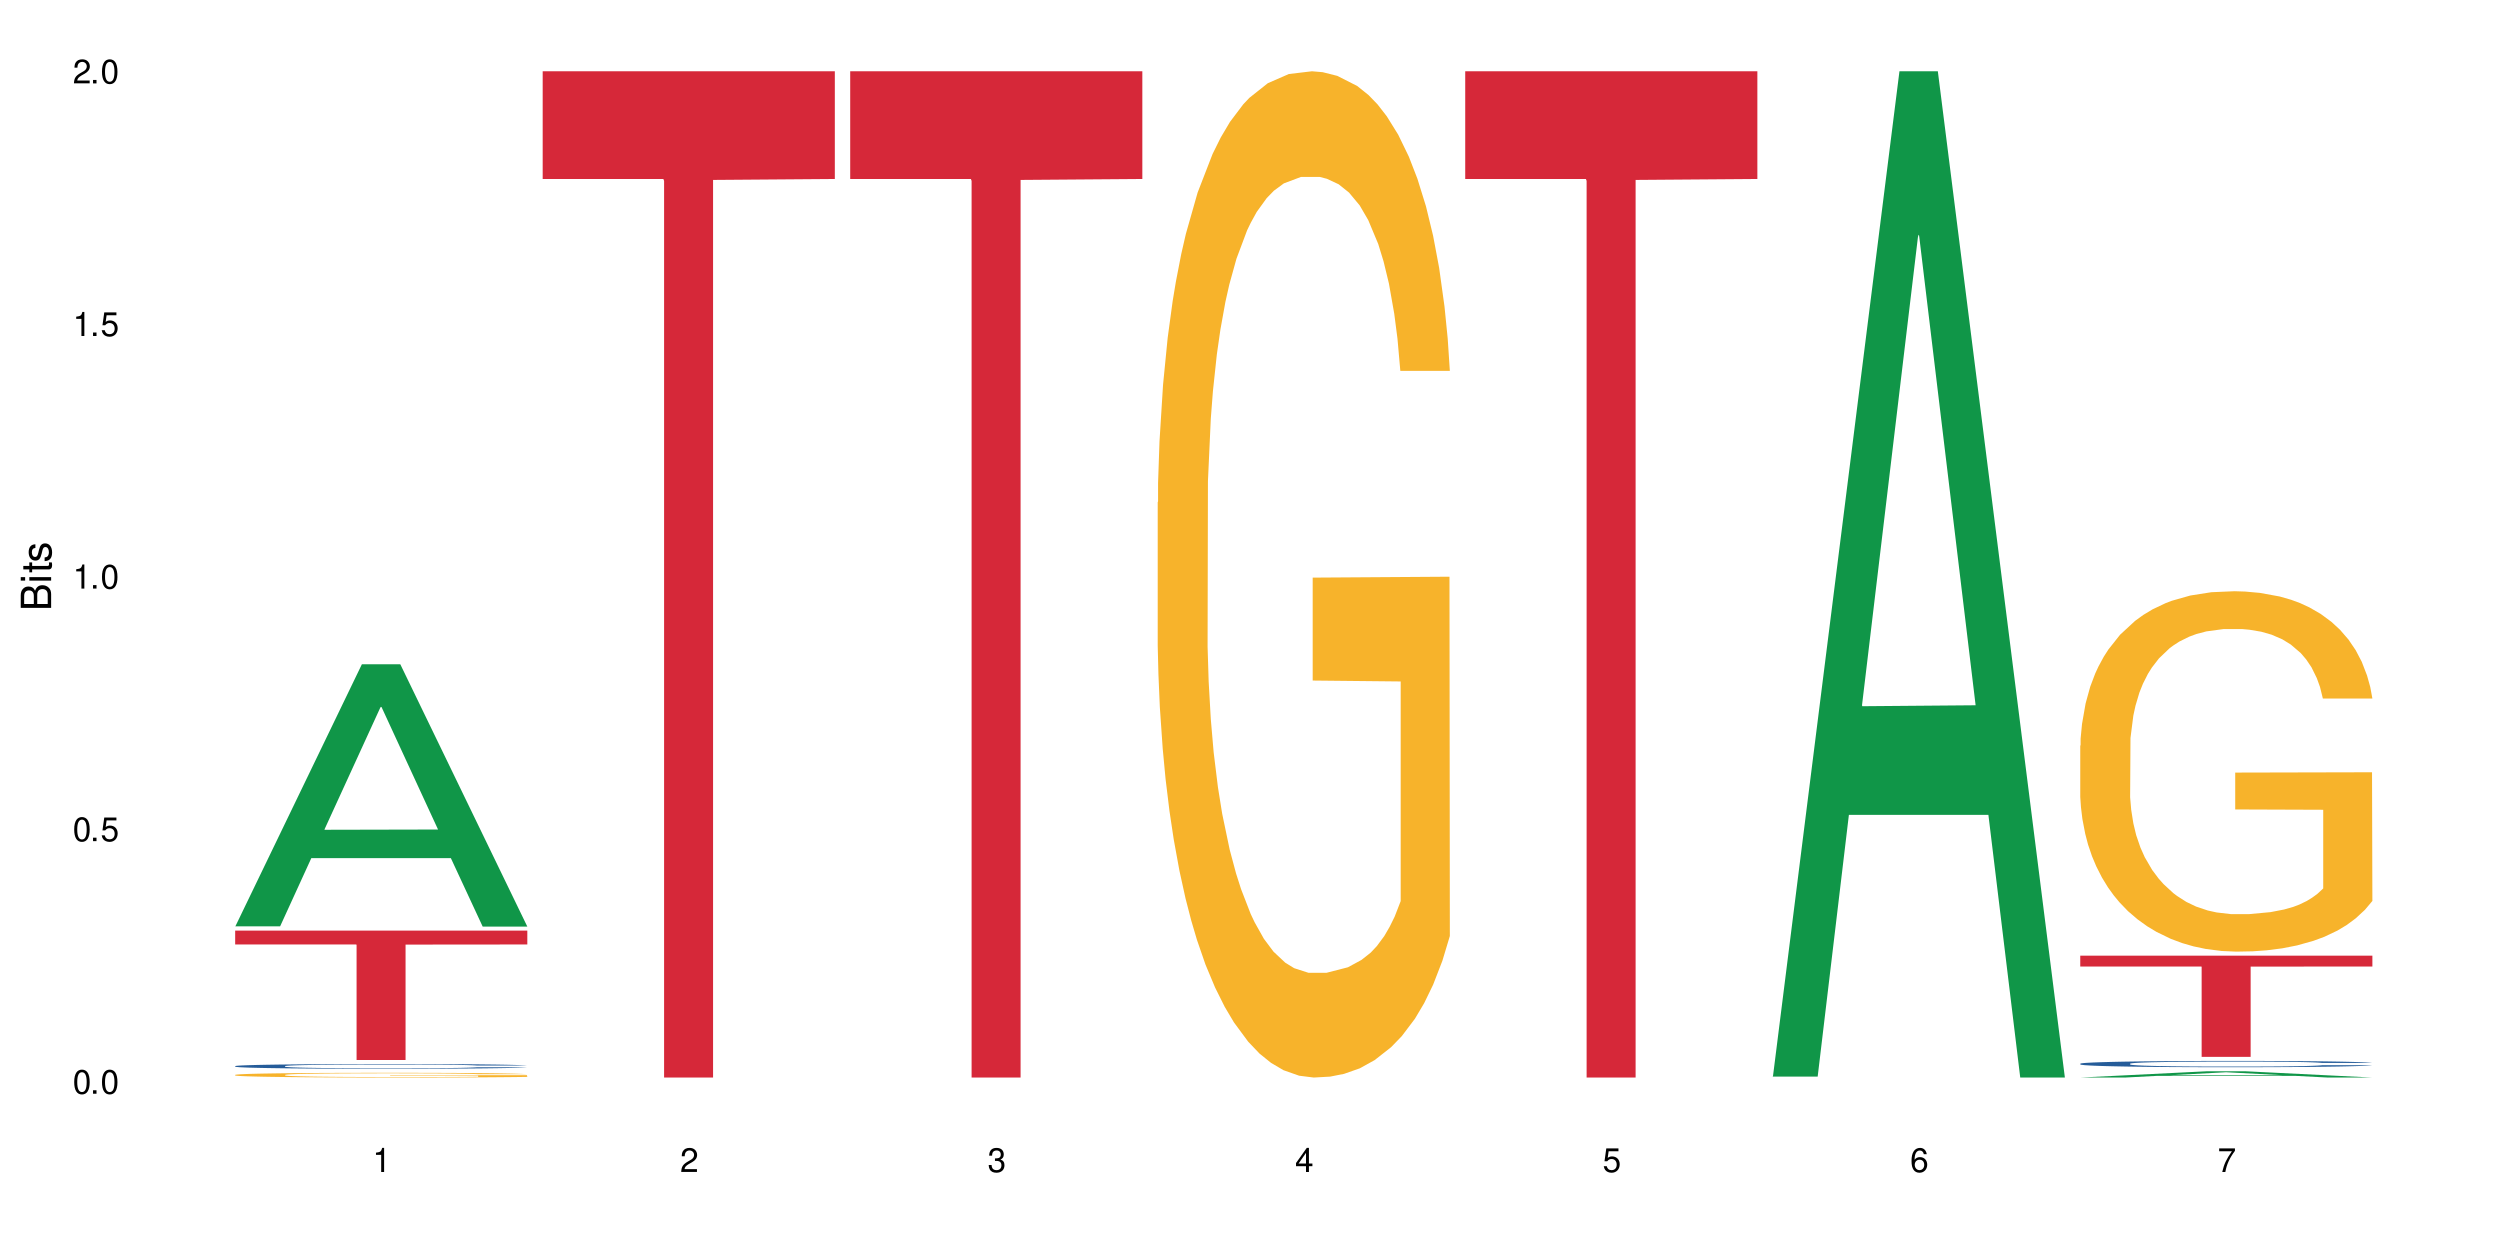
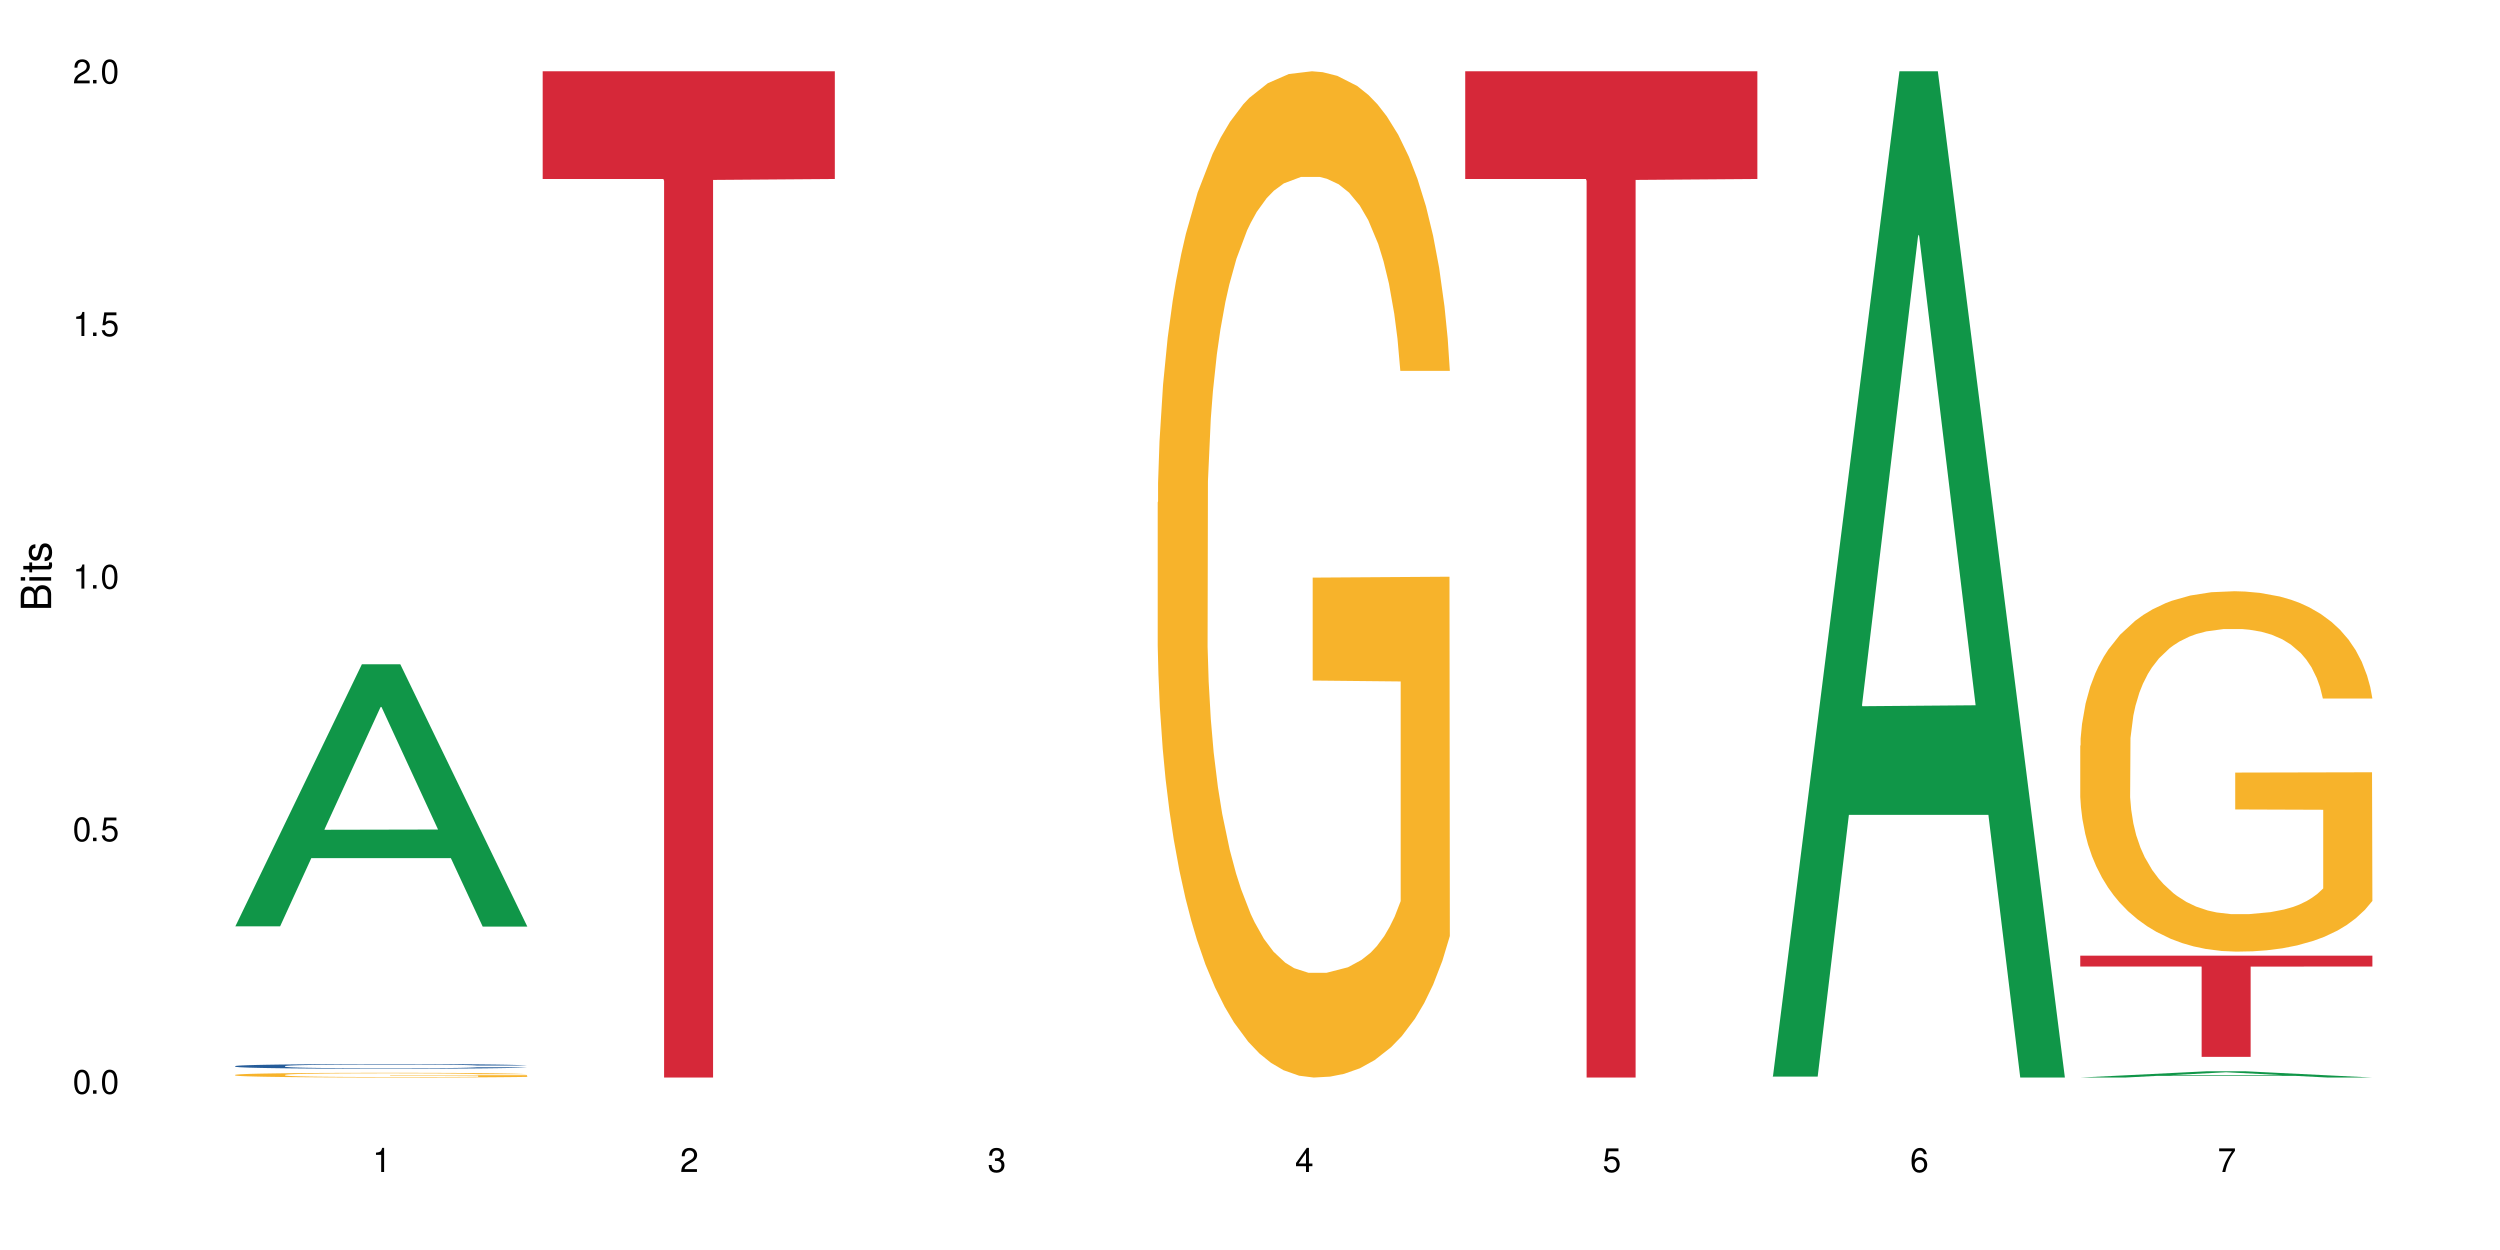
<svg xmlns="http://www.w3.org/2000/svg" xmlns:xlink="http://www.w3.org/1999/xlink" width="720" height="360" viewBox="0 0 720 360">
  <defs>
    <g>
      <g id="glyph-0-0">
</g>
      <g id="glyph-0-1">
        <path d="M 2.641 -6.938 C 2 -6.938 1.422 -6.656 1.078 -6.172 C 0.641 -5.562 0.406 -4.641 0.406 -3.359 C 0.406 -1.016 1.188 0.219 2.641 0.219 C 4.078 0.219 4.859 -1.016 4.859 -3.297 C 4.859 -4.641 4.656 -5.547 4.203 -6.172 C 3.844 -6.656 3.281 -6.938 2.641 -6.938 Z M 2.641 -6.188 C 3.547 -6.188 4 -5.25 4 -3.375 C 4 -1.406 3.562 -0.484 2.625 -0.484 C 1.734 -0.484 1.281 -1.438 1.281 -3.344 C 1.281 -5.25 1.734 -6.188 2.641 -6.188 Z M 2.641 -6.188 " />
      </g>
      <g id="glyph-0-2">
        <path d="M 1.828 -1 L 0.828 -1 L 0.828 0 L 1.828 0 Z M 1.828 -1 " />
      </g>
      <g id="glyph-0-3">
        <path d="M 4.562 -6.797 L 1.062 -6.797 L 0.547 -3.094 L 1.328 -3.094 C 1.719 -3.562 2.047 -3.734 2.578 -3.734 C 3.484 -3.734 4.062 -3.109 4.062 -2.094 C 4.062 -1.125 3.484 -0.531 2.578 -0.531 C 1.828 -0.531 1.375 -0.906 1.188 -1.672 L 0.328 -1.672 C 0.453 -1.109 0.547 -0.844 0.75 -0.594 C 1.125 -0.078 1.828 0.219 2.594 0.219 C 3.969 0.219 4.922 -0.781 4.922 -2.219 C 4.922 -3.562 4.031 -4.484 2.719 -4.484 C 2.25 -4.484 1.859 -4.359 1.469 -4.062 L 1.734 -5.969 L 4.562 -5.969 Z M 4.562 -6.797 " />
      </g>
      <g id="glyph-0-4">
        <path d="M 2.484 -4.938 L 2.484 0 L 3.328 0 L 3.328 -6.938 L 2.766 -6.938 C 2.469 -5.875 2.281 -5.734 0.984 -5.562 L 0.984 -4.938 Z M 2.484 -4.938 " />
      </g>
      <g id="glyph-0-5">
        <path d="M 4.859 -0.828 L 1.281 -0.828 C 1.359 -1.406 1.672 -1.781 2.5 -2.281 L 3.469 -2.828 C 4.406 -3.344 4.906 -4.062 4.906 -4.906 C 4.906 -5.484 4.672 -6.031 4.266 -6.406 C 3.859 -6.766 3.375 -6.938 2.719 -6.938 C 1.859 -6.938 1.219 -6.625 0.844 -6.031 C 0.609 -5.672 0.5 -5.234 0.484 -4.531 L 1.328 -4.531 C 1.359 -5.016 1.406 -5.281 1.531 -5.516 C 1.75 -5.938 2.188 -6.203 2.703 -6.203 C 3.469 -6.203 4.031 -5.641 4.031 -4.891 C 4.031 -4.344 3.719 -3.859 3.125 -3.516 L 2.234 -3 C 0.812 -2.172 0.406 -1.531 0.328 -0.016 L 4.859 -0.016 Z M 4.859 -0.828 " />
      </g>
      <g id="glyph-0-6">
        <path d="M 2.125 -3.188 L 2.578 -3.188 C 3.5 -3.188 3.984 -2.766 3.984 -1.922 C 3.984 -1.062 3.469 -0.531 2.594 -0.531 C 1.656 -0.531 1.203 -1 1.156 -2.016 L 0.312 -2.016 C 0.344 -1.453 0.438 -1.094 0.609 -0.781 C 0.953 -0.109 1.625 0.219 2.547 0.219 C 3.953 0.219 4.859 -0.625 4.859 -1.938 C 4.859 -2.828 4.516 -3.297 3.703 -3.594 C 4.344 -3.844 4.656 -4.328 4.656 -5.031 C 4.656 -6.219 3.875 -6.938 2.578 -6.938 C 1.203 -6.938 0.484 -6.172 0.453 -4.703 L 1.297 -4.703 C 1.312 -5.125 1.344 -5.359 1.453 -5.578 C 1.641 -5.969 2.062 -6.203 2.594 -6.203 C 3.344 -6.203 3.797 -5.75 3.797 -5 C 3.797 -4.516 3.609 -4.219 3.25 -4.047 C 3.016 -3.953 2.703 -3.922 2.125 -3.906 Z M 2.125 -3.188 " />
      </g>
      <g id="glyph-0-7">
        <path d="M 3.141 -1.672 L 3.141 0 L 3.984 0 L 3.984 -1.672 L 4.984 -1.672 L 4.984 -2.438 L 3.984 -2.438 L 3.984 -6.938 L 3.359 -6.938 L 0.266 -2.578 L 0.266 -1.672 Z M 3.141 -2.438 L 1 -2.438 L 3.141 -5.5 Z M 3.141 -2.438 " />
      </g>
      <g id="glyph-0-8">
        <path d="M 4.781 -5.125 C 4.609 -6.266 3.891 -6.938 2.844 -6.938 C 2.094 -6.938 1.422 -6.578 1.031 -5.953 C 0.594 -5.266 0.406 -4.422 0.406 -3.172 C 0.406 -2 0.578 -1.25 0.984 -0.641 C 1.359 -0.078 1.953 0.219 2.703 0.219 C 3.984 0.219 4.922 -0.75 4.922 -2.094 C 4.922 -3.375 4.062 -4.281 2.844 -4.281 C 2.172 -4.281 1.641 -4.031 1.281 -3.516 C 1.281 -5.234 1.828 -6.188 2.797 -6.188 C 3.391 -6.188 3.797 -5.797 3.938 -5.125 Z M 2.734 -3.531 C 3.547 -3.531 4.062 -2.953 4.062 -2.031 C 4.062 -1.156 3.484 -0.531 2.703 -0.531 C 1.922 -0.531 1.328 -1.188 1.328 -2.078 C 1.328 -2.938 1.906 -3.531 2.734 -3.531 Z M 2.734 -3.531 " />
      </g>
      <g id="glyph-0-9">
        <path d="M 4.984 -6.797 L 0.438 -6.797 L 0.438 -5.969 L 4.109 -5.969 C 2.5 -3.656 1.828 -2.234 1.328 0 L 2.219 0 C 2.594 -2.172 3.453 -4.047 4.984 -6.094 Z M 4.984 -6.797 " />
      </g>
      <g id="glyph-1-0">
</g>
      <g id="glyph-1-1">
        <path d="M 0 -0.953 L 0 -4.891 C 0 -5.719 -0.234 -6.344 -0.734 -6.797 C -1.188 -7.234 -1.812 -7.469 -2.5 -7.469 C -3.547 -7.469 -4.188 -7 -4.625 -5.875 C -4.984 -6.688 -5.625 -7.094 -6.531 -7.094 C -7.172 -7.094 -7.734 -6.859 -8.141 -6.391 C -8.562 -5.922 -8.75 -5.344 -8.75 -4.5 L -8.75 -0.953 Z M -4.984 -2.062 L -7.766 -2.062 L -7.766 -4.219 C -7.766 -4.844 -7.688 -5.203 -7.453 -5.5 C -7.219 -5.812 -6.859 -5.969 -6.375 -5.969 C -5.891 -5.969 -5.531 -5.812 -5.297 -5.5 C -5.062 -5.203 -4.984 -4.844 -4.984 -4.219 Z M -0.984 -2.062 L -4 -2.062 L -4 -4.781 C -4 -5.766 -3.438 -6.359 -2.484 -6.359 C -1.547 -6.359 -0.984 -5.766 -0.984 -4.781 Z M -0.984 -2.062 " />
      </g>
      <g id="glyph-1-2">
        <path d="M -6.281 -1.797 L -6.281 -0.797 L 0 -0.797 L 0 -1.797 Z M -8.75 -1.797 L -8.75 -0.797 L -7.484 -0.797 L -7.484 -1.797 Z M -8.75 -1.797 " />
      </g>
      <g id="glyph-1-3">
        <path d="M -6.281 -3.047 L -6.281 -2.016 L -8.016 -2.016 L -8.016 -1.016 L -6.281 -1.016 L -6.281 -0.172 L -5.469 -0.172 L -5.469 -1.016 L -0.719 -1.016 C -0.078 -1.016 0.281 -1.453 0.281 -2.234 C 0.281 -2.5 0.25 -2.719 0.188 -3.047 L -0.641 -3.047 C -0.609 -2.906 -0.594 -2.766 -0.594 -2.562 C -0.594 -2.141 -0.719 -2.016 -1.156 -2.016 L -5.469 -2.016 L -5.469 -3.047 Z M -6.281 -3.047 " />
      </g>
      <g id="glyph-1-4">
        <path d="M -4.531 -5.25 C -5.766 -5.25 -6.469 -4.422 -6.469 -2.969 C -6.469 -1.516 -5.719 -0.562 -4.547 -0.562 C -3.562 -0.562 -3.094 -1.062 -2.734 -2.562 L -2.516 -3.484 C -2.344 -4.188 -2.094 -4.469 -1.641 -4.469 C -1.047 -4.469 -0.641 -3.875 -0.641 -3 C -0.641 -2.453 -0.797 -2 -1.062 -1.75 C -1.25 -1.594 -1.422 -1.531 -1.875 -1.469 L -1.875 -0.406 C -0.422 -0.453 0.281 -1.266 0.281 -2.922 C 0.281 -4.5 -0.5 -5.516 -1.719 -5.516 C -2.656 -5.516 -3.172 -4.984 -3.469 -3.734 L -3.703 -2.766 C -3.891 -1.953 -4.156 -1.609 -4.594 -1.609 C -5.188 -1.609 -5.547 -2.125 -5.547 -2.938 C -5.547 -3.75 -5.203 -4.172 -4.531 -4.203 Z M -4.531 -5.25 " />
      </g>
    </g>
  </defs>
  <rect x="-72" y="-36" width="864" height="432" fill="rgb(100%, 100%, 100%)" fill-opacity="1" />
  <path fill-rule="nonzero" fill="rgb(6.275%, 58.824%, 28.235%)" fill-opacity="1" d="M 67.73 266.785 L 67.82 266.715 L 104.227 191.301 L 115.281 191.301 L 151.867 266.855 L 139.012 266.855 L 129.844 247.133 L 89.664 247.133 L 80.676 266.785 L 67.73 266.785 L 93.527 238.977 L 126.156 238.902 L 109.887 203.645 L 109.707 203.574 L 109.527 203.789 L 93.438 238.902 L 93.527 238.977 Z M 67.73 266.785 " />
  <path fill-rule="nonzero" fill="rgb(14.51%, 36.078%, 60%)" fill-opacity="1" d="M 67.73 307.031 L 67.832 307.031 L 67.832 307 L 68.141 306.953 L 68.859 306.895 L 69.578 306.852 L 71.426 306.777 L 73.988 306.707 L 76.656 306.652 L 78.605 306.621 L 80.352 306.594 L 84.352 306.551 L 86.918 306.523 L 89.688 306.504 L 93.074 306.484 L 95.535 306.469 L 101.078 306.449 L 105.18 306.441 L 108.363 306.438 L 115.238 306.438 L 119.34 306.441 L 122.316 306.449 L 125.598 306.461 L 128.371 306.469 L 133.191 306.496 L 137.5 306.531 L 139.449 306.555 L 142.527 306.59 L 144.891 306.629 L 146.531 306.66 L 148.379 306.707 L 150.02 306.766 L 151.25 306.828 L 151.867 306.883 L 137.5 306.883 L 136.785 306.832 L 135.961 306.793 L 134.422 306.742 L 132.883 306.707 L 130.73 306.668 L 128.781 306.645 L 126.113 306.621 L 123.754 306.605 L 121.289 306.594 L 118.93 306.586 L 114.414 306.582 L 107.234 306.582 L 103.23 306.594 L 101.078 306.602 L 98 306.617 L 95.844 306.637 L 93.281 306.66 L 91.535 306.68 L 89.379 306.715 L 87.84 306.742 L 86.098 306.785 L 85.07 306.816 L 84.148 306.852 L 83.328 306.891 L 82.711 306.934 L 82.301 306.98 L 82.094 307.027 L 82.094 307.219 L 82.301 307.266 L 82.812 307.316 L 84.148 307.395 L 86.098 307.457 L 88.355 307.512 L 90.508 307.547 L 91.742 307.566 L 93.383 307.586 L 95.945 307.609 L 99.641 307.637 L 101.797 307.645 L 105.078 307.656 L 108.465 307.66 L 112.98 307.66 L 116.98 307.656 L 119.648 307.648 L 122.418 307.641 L 126.215 307.617 L 128.574 307.598 L 130.629 307.574 L 132.168 307.551 L 133.191 307.531 L 134.73 307.492 L 135.961 307.449 L 136.887 307.406 L 137.5 307.363 L 151.867 307.363 L 151.25 307.414 L 150.328 307.461 L 149.402 307.5 L 147.969 307.543 L 146.324 307.582 L 143.965 307.625 L 142.016 307.652 L 139.449 307.684 L 137.09 307.707 L 134.527 307.73 L 130.73 307.754 L 128.266 307.766 L 125.598 307.777 L 122.418 307.789 L 118.418 307.797 L 114.109 307.801 L 110.105 307.805 L 105.797 307.801 L 102.617 307.797 L 98.41 307.785 L 93.176 307.762 L 89.379 307.738 L 86.406 307.715 L 83.84 307.691 L 80.969 307.656 L 77.273 307.602 L 75.016 307.559 L 73.477 307.523 L 71.734 307.477 L 70.5 307.43 L 69.066 307.363 L 68.039 307.273 L 67.73 307.203 Z M 67.73 307.031 " />
  <path fill-rule="nonzero" fill="rgb(96.863%, 70.196%, 16.863%)" fill-opacity="1" d="M 67.73 309.551 L 67.832 309.551 L 67.832 309.527 L 68.242 309.469 L 69.27 309.391 L 70.605 309.328 L 72.039 309.277 L 72.965 309.254 L 74.504 309.215 L 75.836 309.188 L 79.223 309.133 L 83.531 309.078 L 85.891 309.059 L 88.559 309.035 L 92.355 309.012 L 94.102 309.004 L 99.438 308.984 L 105.488 308.973 L 112.16 308.969 L 115.238 308.969 L 119.441 308.973 L 125.188 308.988 L 128.473 309 L 131.039 309.012 L 133.707 309.027 L 136.988 309.055 L 140.066 309.082 L 142.527 309.113 L 144.992 309.152 L 147.043 309.191 L 148.789 309.234 L 150.328 309.285 L 151.25 309.328 L 151.867 309.375 L 137.605 309.375 L 136.785 309.328 L 135.859 309.297 L 134.32 309.254 L 132.781 309.227 L 131.242 309.203 L 128.371 309.168 L 125.906 309.148 L 122.828 309.133 L 119.855 309.121 L 116.469 309.113 L 114.414 309.109 L 108.977 309.109 L 104.055 309.121 L 101.18 309.129 L 99.129 309.141 L 96.254 309.156 L 94.512 309.172 L 93.484 309.184 L 90.406 309.223 L 88.355 309.258 L 87.227 309.281 L 85.789 309.316 L 84.762 309.352 L 83.633 309.402 L 83.02 309.438 L 82.199 309.523 L 82.094 309.746 L 82.402 309.797 L 83.02 309.848 L 83.84 309.891 L 85.07 309.938 L 86.301 309.973 L 88.457 310.023 L 90.305 310.055 L 91.742 310.078 L 94.512 310.109 L 95.641 310.121 L 98.309 310.145 L 101.078 310.16 L 104.465 310.176 L 107.027 310.184 L 111.133 310.191 L 116.363 310.191 L 122.52 310.184 L 126.422 310.172 L 129.09 310.164 L 130.832 310.152 L 132.988 310.141 L 134.527 310.129 L 135.961 310.113 L 137.707 310.094 L 137.707 309.797 L 112.363 309.793 L 112.363 309.652 L 151.762 309.652 L 151.867 310.141 L 149.711 310.176 L 147.043 310.207 L 144.48 310.23 L 141.812 310.254 L 138.016 310.277 L 134.938 310.293 L 130.215 310.309 L 125.906 310.32 L 121.395 310.328 L 117.391 310.332 L 112.672 310.332 L 108.465 310.328 L 103.949 310.324 L 100.359 310.312 L 97.074 310.301 L 93.793 310.285 L 89.688 310.258 L 87.02 310.238 L 84.25 310.211 L 81.48 310.18 L 79.016 310.145 L 77.375 310.121 L 75.734 310.09 L 73.988 310.051 L 72.348 310.008 L 71.117 309.973 L 69.988 309.926 L 69.168 309.887 L 68.348 309.828 L 67.938 309.785 L 67.73 309.746 Z M 67.73 309.551 " />
-   <path fill-rule="nonzero" fill="rgb(83.922%, 15.686%, 22.353%)" fill-opacity="1" d="M 67.73 268.02 L 151.867 268.02 L 151.867 272.008 L 116.801 272.043 L 116.801 305.273 L 102.695 305.273 L 102.695 272.078 L 102.488 272.008 L 67.73 272.008 Z M 67.73 268.02 " />
  <path fill-rule="nonzero" fill="rgb(83.922%, 15.686%, 22.353%)" fill-opacity="1" d="M 156.293 20.527 L 240.43 20.527 L 240.43 51.547 L 205.363 51.82 L 205.363 310.332 L 191.258 310.332 L 191.258 52.094 L 191.051 51.547 L 156.293 51.547 Z M 156.293 20.527 " />
-   <path fill-rule="nonzero" fill="rgb(83.922%, 15.686%, 22.353%)" fill-opacity="1" d="M 244.859 20.527 L 328.992 20.527 L 328.992 51.547 L 293.93 51.82 L 293.93 310.332 L 279.82 310.332 L 279.82 52.094 L 279.617 51.547 L 244.859 51.547 Z M 244.859 20.527 " />
  <path fill-rule="nonzero" fill="rgb(96.863%, 70.196%, 16.863%)" fill-opacity="1" d="M 333.422 144.652 L 333.523 144.387 L 333.523 139.094 L 333.934 127.184 L 334.961 110.777 L 336.293 97.277 L 337.73 86.691 L 338.652 81.133 L 340.191 73.195 L 341.527 67.371 L 344.914 55.461 L 349.223 44.348 L 351.582 39.582 L 354.25 35.082 L 358.047 30.055 L 359.789 28.203 L 365.125 23.965 L 371.18 21.32 L 377.848 20.527 L 380.926 20.789 L 385.133 21.848 L 390.879 24.762 L 394.164 27.406 L 396.727 30.055 L 399.395 33.496 L 402.68 38.789 L 405.758 45.141 L 408.219 51.492 L 410.684 59.43 L 412.734 67.902 L 414.477 77.164 L 416.016 88.281 L 416.941 97.543 L 417.555 106.805 L 403.293 106.805 L 402.473 97.543 L 401.551 90.398 L 400.012 81.664 L 398.473 75.312 L 396.934 70.281 L 394.059 63.402 L 391.598 59.168 L 388.52 55.461 L 385.543 53.078 L 382.156 51.492 L 380.105 50.961 L 374.668 50.961 L 369.742 52.816 L 366.871 54.934 L 364.816 57.051 L 361.945 61.02 L 360.199 64.195 L 359.176 66.312 L 356.098 74.516 L 354.043 81.93 L 352.914 86.957 L 351.48 94.898 L 350.453 102.043 L 349.324 112.629 L 348.711 120.57 L 347.887 138.566 L 347.785 186.207 L 348.094 196.262 L 348.711 207.113 L 349.531 216.641 L 350.762 226.699 L 351.992 234.375 L 354.148 244.695 L 355.992 251.578 L 357.43 256.078 L 360.199 263.223 L 361.328 265.605 L 363.996 270.367 L 366.766 274.074 L 370.152 277.25 L 372.719 278.836 L 376.824 280.16 L 382.055 280.16 L 388.211 278.574 L 392.109 276.457 L 394.777 274.34 L 396.523 272.484 L 398.676 269.574 L 400.215 266.926 L 401.652 264.016 L 403.398 259.516 L 403.398 196.262 L 378.055 195.996 L 378.055 166.355 L 417.453 166.09 L 417.555 269.574 L 415.402 276.719 L 412.734 283.602 L 410.168 288.895 L 407.5 293.395 L 403.703 298.422 L 400.625 301.598 L 395.906 305.305 L 391.598 307.688 L 387.082 309.273 L 383.082 310.066 L 378.363 310.332 L 374.156 309.805 L 369.641 308.215 L 366.051 306.098 L 362.766 303.453 L 359.484 300.012 L 355.379 294.453 L 352.711 289.953 L 349.941 284.395 L 347.172 277.777 L 344.707 270.633 L 343.066 265.074 L 341.426 258.723 L 339.68 250.781 L 338.039 241.785 L 336.809 233.578 L 335.68 224.316 L 334.859 215.582 L 334.035 203.672 L 333.625 194.145 L 333.422 185.941 Z M 333.422 144.652 " />
  <path fill-rule="nonzero" fill="rgb(83.922%, 15.686%, 22.353%)" fill-opacity="1" d="M 421.984 20.527 L 506.121 20.527 L 506.121 51.547 L 471.055 51.82 L 471.055 310.332 L 456.945 310.332 L 456.945 52.094 L 456.742 51.547 L 421.984 51.547 Z M 421.984 20.527 " />
  <path fill-rule="nonzero" fill="rgb(6.275%, 58.824%, 28.235%)" fill-opacity="1" d="M 510.547 310.059 L 510.637 309.789 L 547.043 20.527 L 558.098 20.527 L 594.684 310.332 L 581.828 310.332 L 572.66 234.684 L 532.48 234.684 L 523.492 310.059 L 510.547 310.059 L 536.348 203.391 L 568.977 203.117 L 552.707 67.875 L 552.527 67.602 L 552.348 68.418 L 536.258 203.117 L 536.348 203.391 Z M 510.547 310.059 " />
  <path fill-rule="nonzero" fill="rgb(6.275%, 58.824%, 28.235%)" fill-opacity="1" d="M 599.113 310.332 L 599.203 310.328 L 635.605 308.523 L 646.664 308.523 L 683.246 310.332 L 670.395 310.332 L 661.223 309.859 L 621.043 309.859 L 612.055 310.332 L 599.113 310.332 L 624.91 309.664 L 657.539 309.664 L 641.27 308.816 L 641.09 308.816 L 640.91 308.82 L 624.82 309.664 L 624.91 309.664 Z M 599.113 310.332 " />
-   <path fill-rule="nonzero" fill="rgb(14.51%, 36.078%, 60%)" fill-opacity="1" d="M 599.113 306.336 L 599.215 306.332 L 599.215 306.293 L 599.523 306.23 L 600.238 306.152 L 600.957 306.098 L 602.805 306 L 605.371 305.906 L 608.039 305.832 L 609.988 305.789 L 611.73 305.754 L 615.734 305.695 L 618.297 305.664 L 621.07 305.637 L 624.453 305.605 L 626.918 305.59 L 632.457 305.562 L 636.562 305.551 L 639.742 305.547 L 646.617 305.547 L 650.723 305.555 L 653.695 305.562 L 656.98 305.574 L 659.75 305.59 L 664.574 305.625 L 668.883 305.672 L 670.832 305.699 L 673.91 305.75 L 676.27 305.801 L 677.91 305.844 L 679.758 305.906 L 681.398 305.98 L 682.633 306.062 L 683.246 306.133 L 668.883 306.133 L 668.164 306.07 L 667.344 306.016 L 665.805 305.949 L 664.266 305.902 L 662.109 305.852 L 660.16 305.82 L 657.492 305.789 L 655.133 305.77 L 652.672 305.754 L 650.312 305.746 L 645.797 305.734 L 640.562 305.734 L 638.613 305.738 L 634.613 305.754 L 632.457 305.766 L 629.379 305.789 L 627.227 305.809 L 624.66 305.84 L 622.914 305.871 L 620.762 305.914 L 619.223 305.949 L 617.477 306.004 L 616.453 306.047 L 615.527 306.094 L 614.707 306.148 L 614.09 306.207 L 613.68 306.266 L 613.477 306.328 L 613.477 306.582 L 613.68 306.645 L 614.195 306.711 L 615.527 306.812 L 617.477 306.902 L 619.734 306.969 L 621.891 307.02 L 623.121 307.043 L 624.762 307.07 L 627.328 307.102 L 631.02 307.137 L 633.176 307.148 L 636.461 307.164 L 639.844 307.168 L 644.359 307.168 L 648.359 307.164 L 651.027 307.152 L 653.801 307.141 L 657.594 307.113 L 659.957 307.086 L 662.008 307.055 L 663.547 307.023 L 664.574 306.996 L 666.113 306.945 L 667.344 306.891 L 668.266 306.832 L 668.883 306.773 L 683.246 306.773 L 682.633 306.84 L 681.707 306.906 L 680.785 306.953 L 679.348 307.012 L 677.707 307.062 L 675.348 307.121 L 673.398 307.16 L 670.832 307.199 L 668.473 307.23 L 665.906 307.262 L 662.109 307.293 L 659.648 307.309 L 656.98 307.324 L 653.801 307.34 L 649.797 307.348 L 645.488 307.355 L 641.488 307.359 L 637.176 307.355 L 633.996 307.348 L 629.789 307.332 L 624.559 307.305 L 620.762 307.273 L 617.785 307.242 L 615.219 307.207 L 612.348 307.164 L 608.652 307.09 L 606.395 307.035 L 604.855 306.988 L 603.113 306.922 L 601.883 306.863 L 600.445 306.773 L 599.418 306.656 L 599.113 306.562 Z M 599.113 306.336 " />
  <path fill-rule="nonzero" fill="rgb(96.863%, 70.196%, 16.863%)" fill-opacity="1" d="M 599.113 214.73 L 599.215 214.637 L 599.215 212.742 L 599.625 208.477 L 600.652 202.598 L 601.984 197.766 L 603.422 193.973 L 604.344 191.98 L 605.883 189.137 L 607.219 187.051 L 610.602 182.785 L 614.914 178.805 L 617.273 177.098 L 619.941 175.488 L 623.738 173.688 L 625.48 173.023 L 630.816 171.508 L 636.871 170.559 L 643.539 170.273 L 646.617 170.371 L 650.824 170.75 L 656.57 171.793 L 659.852 172.738 L 662.418 173.688 L 665.086 174.918 L 668.367 176.816 L 671.445 179.09 L 673.91 181.363 L 676.371 184.207 L 678.426 187.242 L 680.168 190.559 L 681.707 194.543 L 682.633 197.859 L 683.246 201.176 L 668.984 201.176 L 668.164 197.859 L 667.242 195.301 L 665.703 192.172 L 664.164 189.895 L 662.625 188.094 L 659.75 185.629 L 657.289 184.113 L 654.211 182.785 L 651.234 181.934 L 647.848 181.363 L 645.797 181.176 L 640.359 181.176 L 635.434 181.84 L 632.559 182.598 L 630.508 183.355 L 627.637 184.777 L 625.891 185.914 L 624.863 186.672 L 621.785 189.613 L 619.734 192.266 L 618.605 194.066 L 617.168 196.91 L 616.145 199.469 L 615.016 203.262 L 614.398 206.105 L 613.578 212.551 L 613.477 229.613 L 613.785 233.215 L 614.398 237.102 L 615.219 240.516 L 616.453 244.117 L 617.684 246.867 L 619.836 250.562 L 621.684 253.027 L 623.121 254.641 L 625.891 257.199 L 627.02 258.051 L 629.688 259.758 L 632.457 261.086 L 635.844 262.223 L 638.41 262.789 L 642.512 263.266 L 647.746 263.266 L 653.902 262.695 L 657.801 261.938 L 660.469 261.18 L 662.211 260.516 L 664.367 259.473 L 665.906 258.523 L 667.344 257.484 L 669.086 255.871 L 669.086 233.215 L 643.742 233.121 L 643.742 222.504 L 683.145 222.41 L 683.246 259.473 L 681.094 262.031 L 678.426 264.496 L 675.859 266.395 L 673.191 268.004 L 669.395 269.805 L 666.316 270.941 L 661.598 272.27 L 657.289 273.121 L 652.773 273.691 L 648.773 273.977 L 644.051 274.07 L 639.844 273.883 L 635.332 273.312 L 631.738 272.555 L 628.457 271.605 L 625.172 270.375 L 621.07 268.383 L 618.402 266.773 L 615.629 264.781 L 612.859 262.41 L 610.398 259.852 L 608.758 257.863 L 607.113 255.586 L 605.371 252.742 L 603.73 249.52 L 602.496 246.582 L 601.367 243.266 L 600.547 240.137 L 599.727 235.871 L 599.316 232.457 L 599.113 229.52 Z M 599.113 214.73 " />
  <path fill-rule="nonzero" fill="rgb(83.922%, 15.686%, 22.353%)" fill-opacity="1" d="M 599.113 275.234 L 683.246 275.234 L 683.246 278.355 L 648.184 278.383 L 648.184 304.383 L 634.074 304.383 L 634.074 278.41 L 633.871 278.355 L 599.113 278.355 Z M 599.113 275.234 " />
  <g fill="rgb(0%, 0%, 0%)" fill-opacity="1">
    <use xlink:href="#glyph-0-1" x="20.965" y="314.993" />
    <use xlink:href="#glyph-0-2" x="25.965" y="314.993" />
    <use xlink:href="#glyph-0-1" x="28.965" y="314.993" />
  </g>
  <g fill="rgb(0%, 0%, 0%)" fill-opacity="1">
    <use xlink:href="#glyph-0-1" x="20.965" y="242.251" />
    <use xlink:href="#glyph-0-2" x="25.965" y="242.251" />
    <use xlink:href="#glyph-0-3" x="28.965" y="242.251" />
  </g>
  <g fill="rgb(0%, 0%, 0%)" fill-opacity="1">
    <use xlink:href="#glyph-0-4" x="20.965" y="169.509" />
    <use xlink:href="#glyph-0-2" x="25.965" y="169.509" />
    <use xlink:href="#glyph-0-1" x="28.965" y="169.509" />
  </g>
  <g fill="rgb(0%, 0%, 0%)" fill-opacity="1">
    <use xlink:href="#glyph-0-4" x="20.965" y="96.767" />
    <use xlink:href="#glyph-0-2" x="25.965" y="96.767" />
    <use xlink:href="#glyph-0-3" x="28.965" y="96.767" />
  </g>
  <g fill="rgb(0%, 0%, 0%)" fill-opacity="1">
    <use xlink:href="#glyph-0-5" x="20.965" y="24.024" />
    <use xlink:href="#glyph-0-2" x="25.965" y="24.024" />
    <use xlink:href="#glyph-0-1" x="28.965" y="24.024" />
  </g>
  <g fill="rgb(0%, 0%, 0%)" fill-opacity="1">
    <use xlink:href="#glyph-0-4" x="107.297" y="337.532" />
  </g>
  <g fill="rgb(0%, 0%, 0%)" fill-opacity="1">
    <use xlink:href="#glyph-0-5" x="195.863" y="337.532" />
  </g>
  <g fill="rgb(0%, 0%, 0%)" fill-opacity="1">
    <use xlink:href="#glyph-0-6" x="284.426" y="337.532" />
  </g>
  <g fill="rgb(0%, 0%, 0%)" fill-opacity="1">
    <use xlink:href="#glyph-0-7" x="372.988" y="337.532" />
  </g>
  <g fill="rgb(0%, 0%, 0%)" fill-opacity="1">
    <use xlink:href="#glyph-0-3" x="461.551" y="337.532" />
  </g>
  <g fill="rgb(0%, 0%, 0%)" fill-opacity="1">
    <use xlink:href="#glyph-0-8" x="550.117" y="337.532" />
  </g>
  <g fill="rgb(0%, 0%, 0%)" fill-opacity="1">
    <use xlink:href="#glyph-0-9" x="638.68" y="337.532" />
  </g>
  <g fill="rgb(0%, 0%, 0%)" fill-opacity="1">
    <use xlink:href="#glyph-1-1" x="14.725" y="176.012" />
    <use xlink:href="#glyph-1-2" x="14.725" y="168.012" />
    <use xlink:href="#glyph-1-3" x="14.725" y="165.012" />
    <use xlink:href="#glyph-1-4" x="14.725" y="162.012" />
  </g>
</svg>